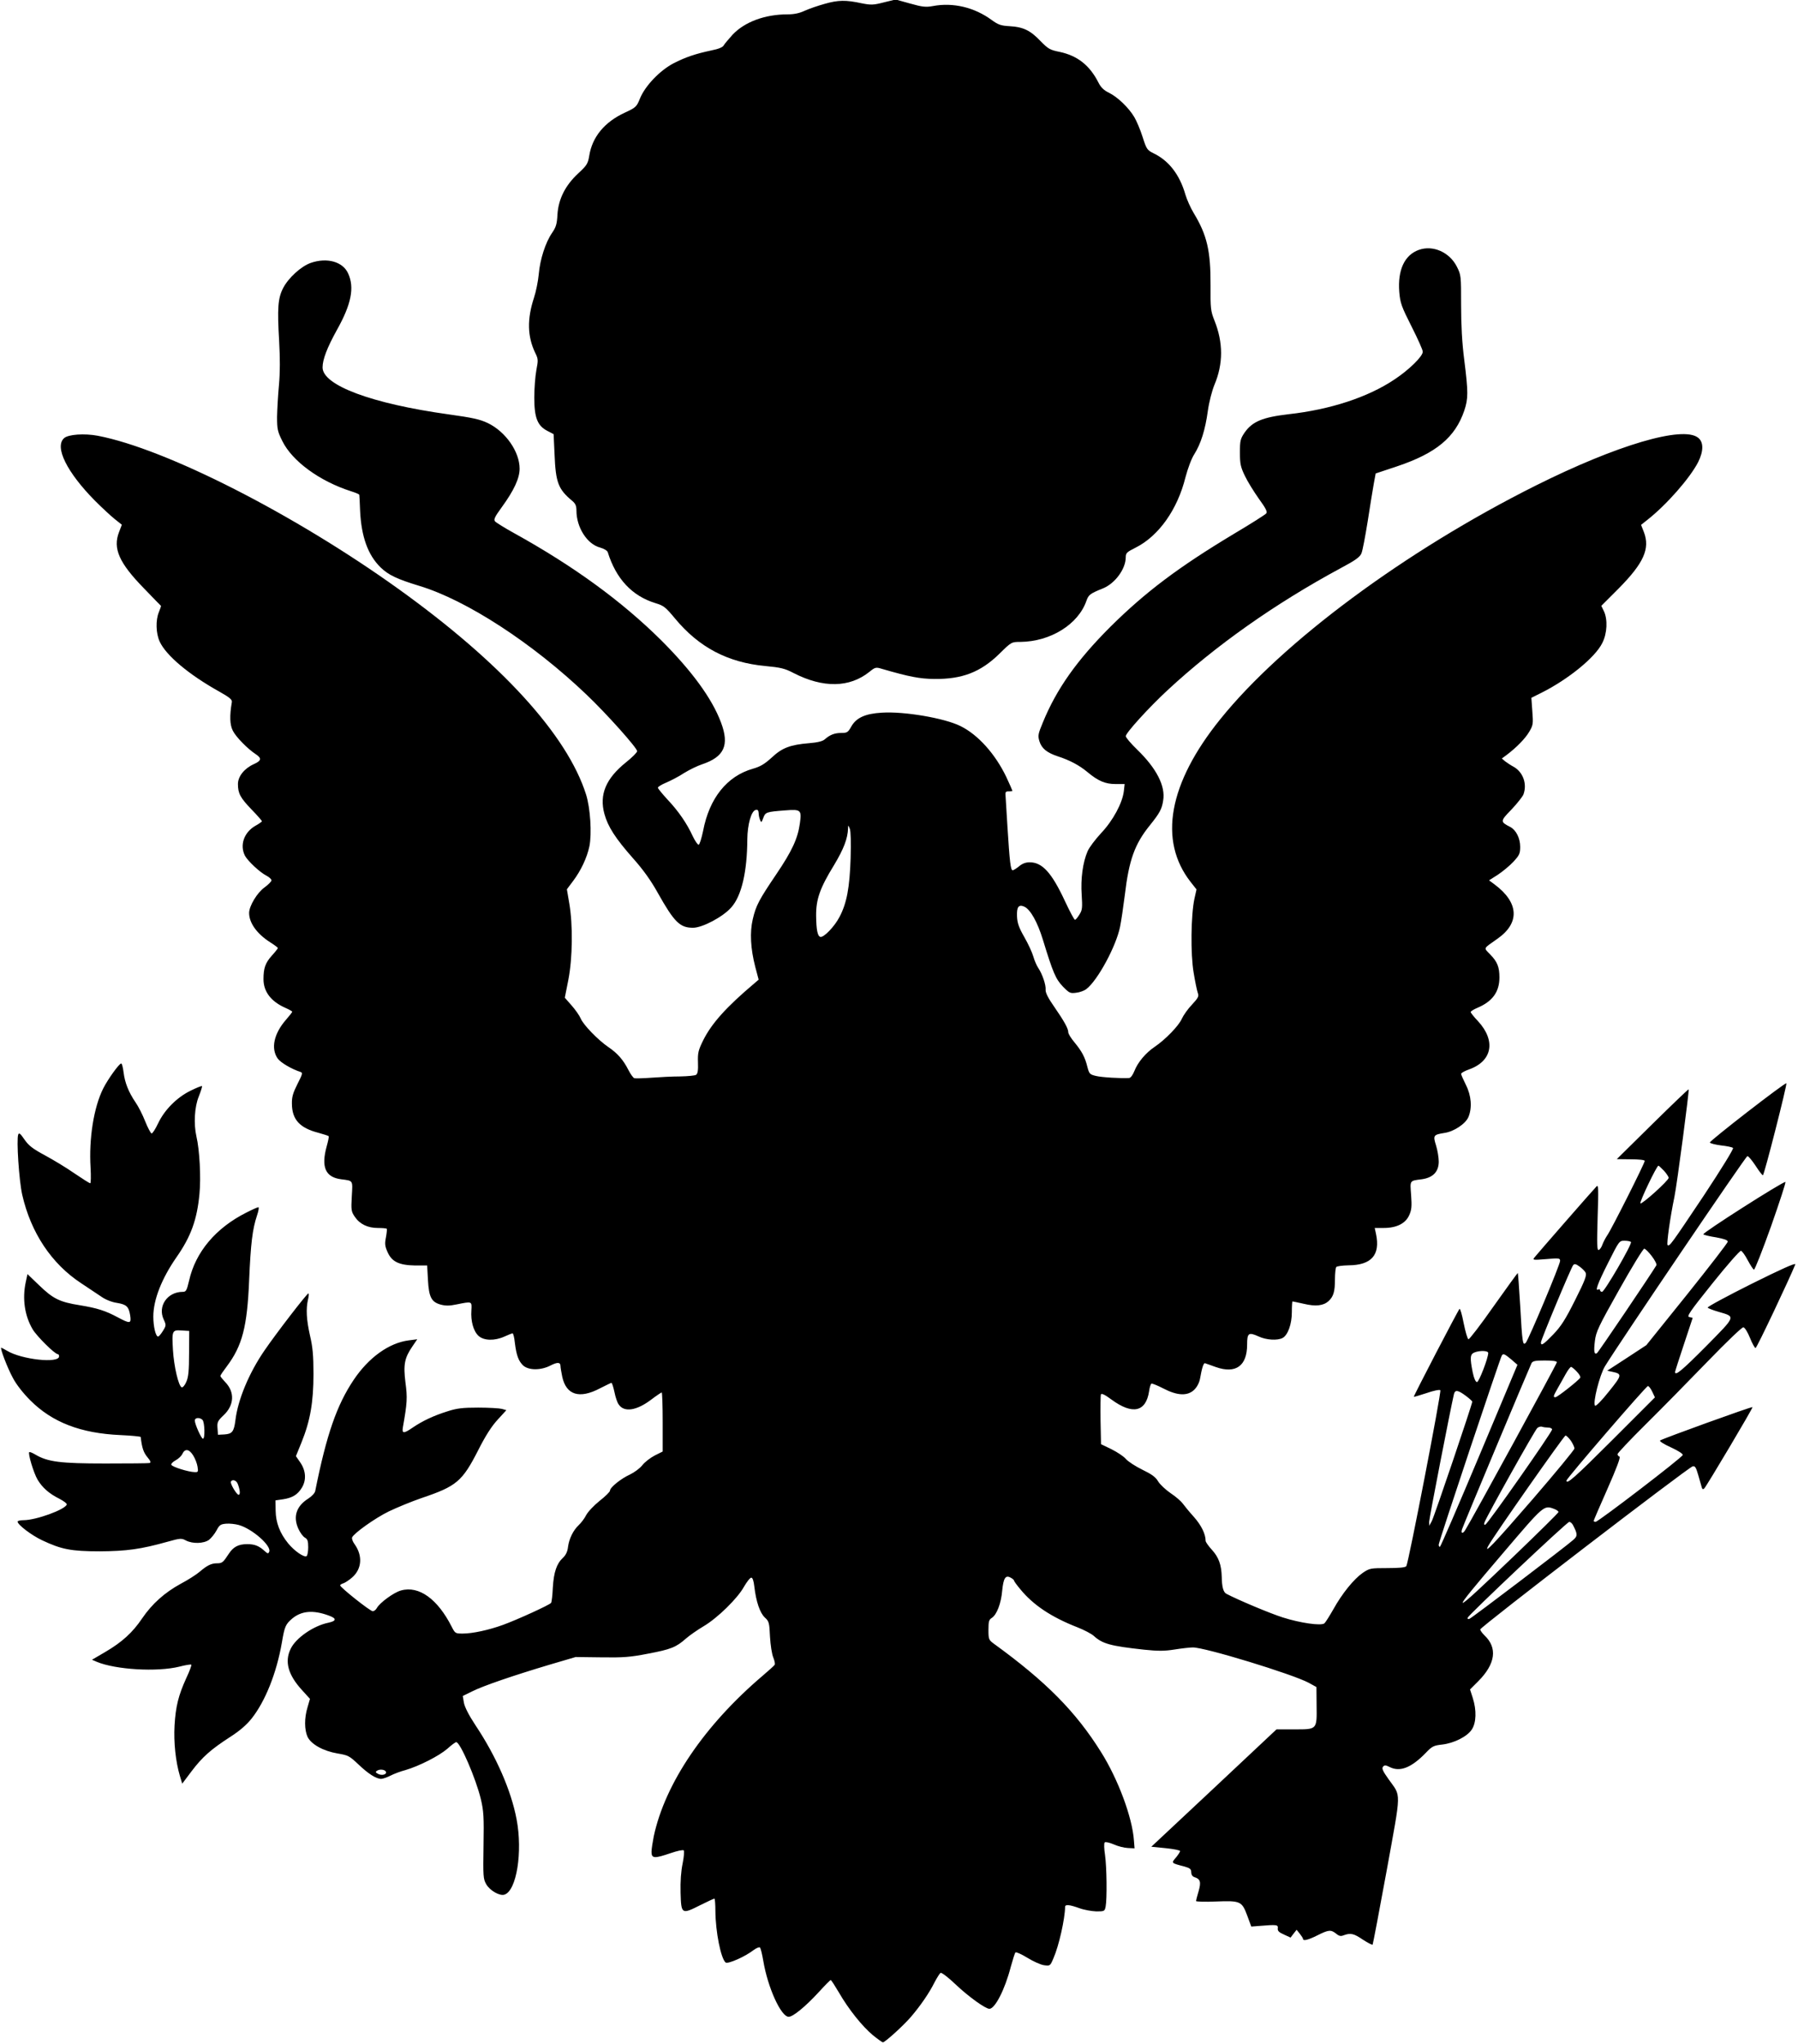
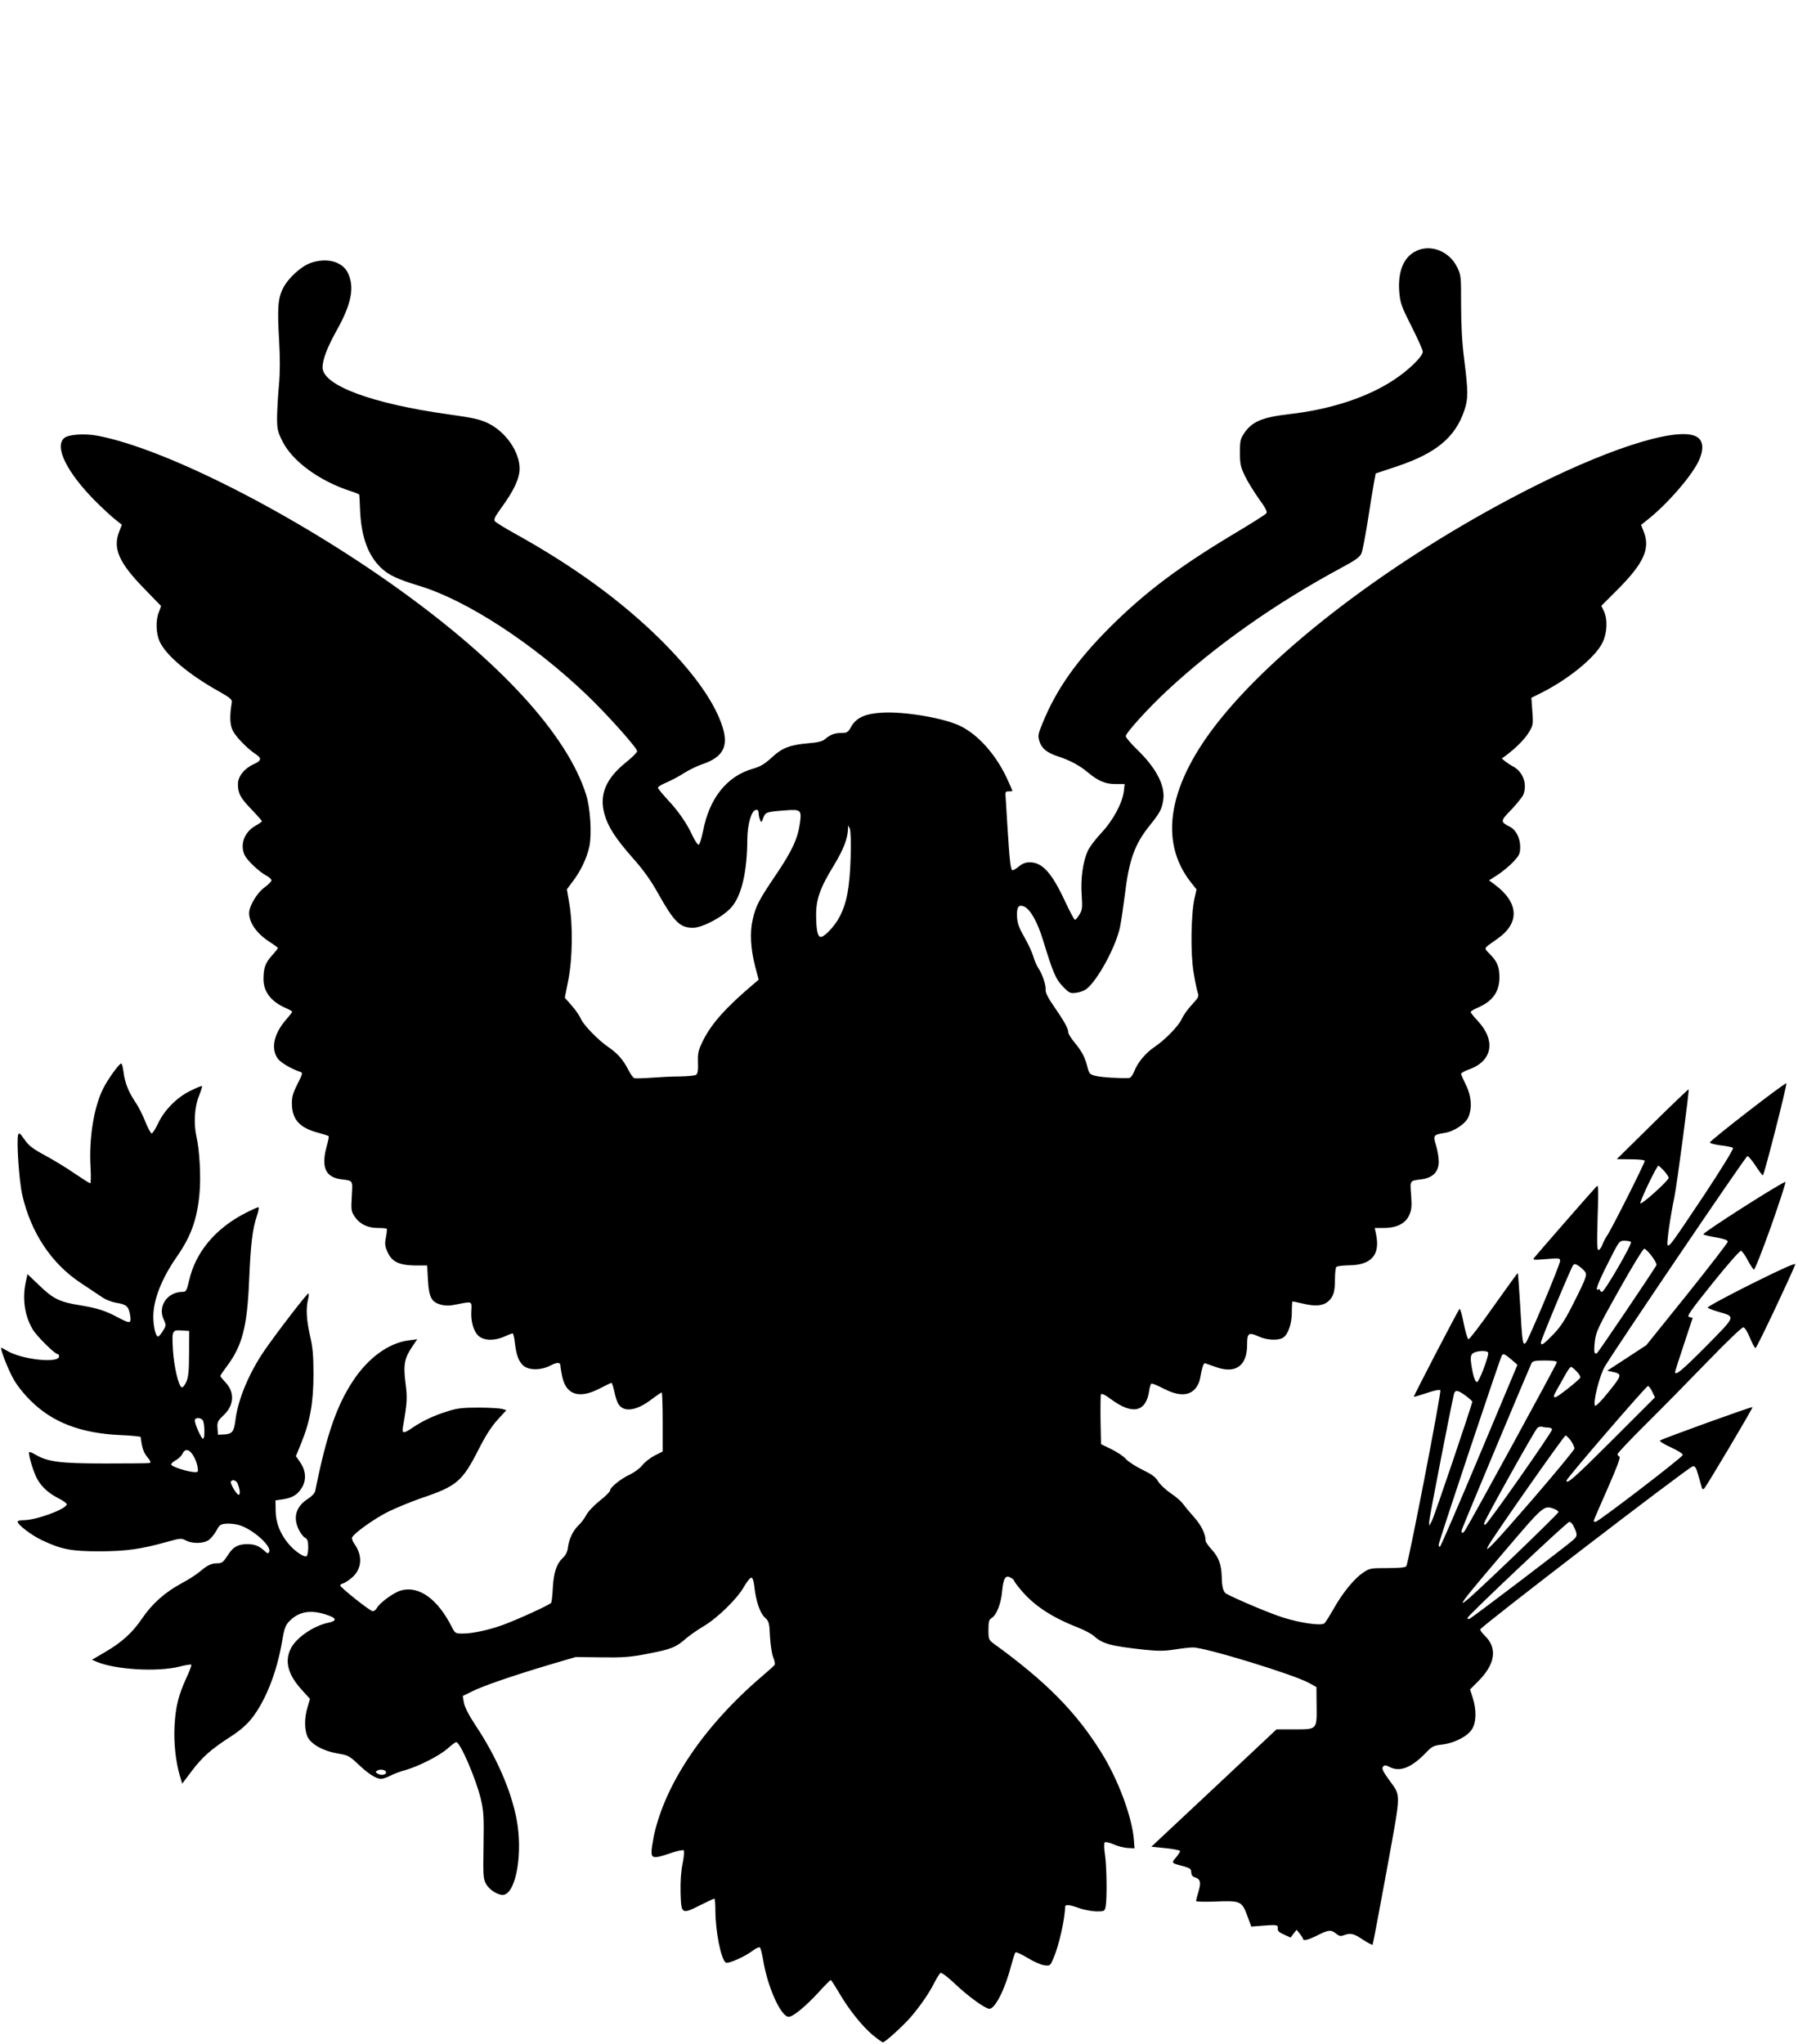
<svg xmlns="http://www.w3.org/2000/svg" version="1.0" width="1126pt" height="1280pt" viewBox="0 0 1126 1280" preserveAspectRatio="xMidYMid meet">
  <g transform="translate(0,1280) scale(0.1,-0.1)" fill="#000000" stroke="none">
-     <path d="M5165 12776 c-44 -12 -101 -32 -127 -44 -32 -15 -66 -22 -106 -22 -142 0 -268 -47 -344 -127 -24 -27 -49 -56 -55 -66 -6 -13 -33 -24 -79 -33 -98 -21 -159 -41 -237 -81 -85 -45 -175 -139 -208 -217 -22 -55 -26 -59 -95 -91 -128 -59 -205 -152 -224 -271 -8 -49 -15 -60 -69 -110 -81 -75 -124 -161 -130 -258 -3 -59 -9 -79 -34 -115 -41 -60 -75 -165 -83 -258 -4 -43 -17 -109 -30 -148 -44 -134 -41 -242 7 -343 20 -40 20 -47 8 -110 -7 -37 -13 -114 -13 -172 0 -127 20 -177 83 -209 l38 -20 6 -128 c7 -175 23 -217 111 -290 20 -17 26 -31 26 -61 0 -105 67 -210 148 -231 24 -7 45 -19 48 -29 52 -167 152 -274 298 -319 53 -16 64 -25 123 -96 150 -181 330 -276 566 -298 95 -9 122 -15 177 -44 185 -95 350 -92 474 7 37 30 41 31 80 19 172 -50 237 -62 326 -63 175 -2 291 42 410 159 74 73 75 73 130 73 189 2 363 110 414 258 13 37 23 45 103 77 76 31 143 122 143 195 0 27 7 33 63 61 144 73 261 238 311 440 15 56 37 116 55 144 41 65 69 153 85 271 8 57 26 126 41 163 56 132 56 266 0 405 -23 58 -25 74 -24 222 1 212 -22 312 -105 449 -20 33 -43 85 -52 115 -36 126 -104 214 -200 260 -40 20 -44 26 -68 101 -14 45 -38 101 -52 125 -35 59 -103 125 -159 153 -33 16 -51 34 -66 64 -55 108 -131 168 -243 192 -61 12 -72 19 -121 69 -63 66 -107 87 -193 92 -54 3 -71 9 -112 39 -108 79 -241 111 -368 87 -44 -8 -65 -6 -143 16 l-90 25 -74 -18 c-66 -17 -81 -17 -137 -6 -102 22 -148 21 -233 -3z" />
    <path d="M8885 11235 c-89 -32 -133 -126 -122 -264 6 -69 13 -89 77 -216 39 -77 71 -148 70 -158 0 -29 -87 -114 -178 -174 -166 -111 -401 -188 -662 -217 -162 -19 -226 -45 -275 -114 -27 -40 -30 -51 -30 -125 0 -71 4 -91 31 -147 17 -36 57 -100 88 -144 43 -59 54 -81 46 -91 -6 -8 -98 -66 -204 -129 -346 -208 -552 -363 -772 -581 -210 -210 -337 -389 -423 -599 -30 -72 -32 -83 -22 -117 14 -46 46 -72 114 -95 75 -24 137 -57 187 -99 67 -56 112 -75 176 -75 l57 0 -5 -45 c-9 -74 -68 -184 -142 -262 -36 -39 -75 -90 -85 -114 -30 -69 -44 -172 -37 -273 5 -80 4 -95 -14 -123 -11 -18 -23 -33 -28 -33 -5 0 -32 51 -61 113 -84 181 -143 247 -223 247 -24 0 -46 -8 -66 -25 -17 -14 -35 -25 -40 -25 -13 0 -19 51 -33 275 -6 94 -11 181 -12 195 -2 20 2 25 21 24 12 0 22 1 22 4 0 2 -17 41 -38 86 -69 144 -177 265 -287 319 -100 50 -353 93 -492 84 -105 -6 -161 -32 -192 -87 -20 -36 -26 -40 -62 -40 -42 0 -71 -11 -104 -40 -13 -12 -46 -20 -97 -24 -120 -10 -170 -29 -235 -90 -45 -41 -72 -57 -118 -70 -162 -46 -273 -184 -312 -390 -10 -47 -22 -86 -28 -86 -6 0 -22 23 -36 52 -37 81 -90 158 -158 230 -33 36 -61 70 -61 75 0 6 23 20 52 32 28 12 79 38 112 60 34 21 84 45 111 54 141 47 174 120 120 263 -56 150 -183 323 -374 514 -248 246 -549 465 -921 671 -60 33 -114 67 -120 74 -10 12 -1 29 41 87 78 107 113 183 113 243 0 106 -87 231 -198 285 -50 24 -95 34 -246 55 -482 67 -790 182 -790 294 0 50 29 125 90 235 90 161 111 265 70 354 -33 73 -131 101 -233 66 -61 -21 -141 -94 -174 -158 -33 -64 -37 -127 -25 -331 6 -109 6 -197 -1 -275 -6 -63 -11 -153 -12 -200 0 -77 3 -92 33 -152 62 -126 233 -251 429 -314 29 -9 53 -19 53 -23 1 -3 3 -48 5 -100 8 -163 49 -277 129 -355 49 -47 101 -72 242 -115 297 -90 710 -359 1048 -682 125 -119 316 -333 316 -353 0 -8 -32 -40 -71 -71 -125 -101 -167 -201 -134 -322 22 -80 68 -152 181 -280 60 -67 111 -138 153 -214 104 -185 139 -219 221 -219 59 0 189 69 240 128 64 72 99 222 100 427 1 92 25 178 53 183 12 3 17 -3 18 -20 0 -13 4 -32 9 -43 7 -18 9 -17 20 13 13 36 19 38 136 47 100 8 105 3 93 -82 -13 -94 -49 -172 -147 -317 -108 -160 -128 -196 -148 -283 -19 -81 -14 -183 16 -299 l21 -79 -28 -24 c-173 -146 -266 -249 -319 -355 -31 -63 -35 -79 -33 -139 2 -50 -2 -71 -12 -78 -8 -5 -52 -9 -99 -10 -47 0 -128 -4 -180 -8 -52 -4 -101 -5 -108 -3 -7 3 -24 26 -37 52 -32 63 -68 104 -124 142 -66 45 -157 139 -174 179 -8 19 -34 56 -57 82 l-43 49 22 111 c27 137 29 348 6 480 l-15 88 39 52 c49 65 87 146 102 217 16 79 6 240 -21 325 -118 372 -531 825 -1175 1287 -652 468 -1455 877 -1882 959 -84 16 -186 9 -212 -15 -61 -55 18 -214 194 -392 44 -44 100 -96 124 -115 l44 -35 -18 -47 c-39 -102 1 -192 155 -350 58 -60 106 -110 108 -111 1 -2 -5 -19 -13 -39 -21 -50 -19 -133 5 -185 40 -87 184 -208 375 -314 62 -35 79 -49 77 -64 -15 -88 -13 -142 6 -180 20 -40 94 -115 145 -148 37 -25 34 -40 -13 -61 -60 -27 -100 -77 -100 -125 0 -59 15 -86 85 -159 36 -37 65 -70 65 -74 0 -3 -18 -16 -40 -28 -72 -41 -100 -121 -66 -188 18 -33 93 -104 135 -125 17 -9 31 -22 31 -29 0 -7 -20 -27 -43 -44 -46 -32 -97 -117 -97 -160 0 -63 49 -131 132 -184 27 -17 48 -33 48 -36 0 -3 -17 -25 -39 -49 -40 -45 -51 -78 -51 -146 0 -78 47 -140 138 -180 23 -10 42 -21 42 -24 0 -3 -18 -26 -39 -50 -76 -87 -96 -180 -52 -243 19 -26 87 -66 143 -84 15 -5 12 -14 -19 -75 -28 -56 -36 -81 -35 -125 1 -98 49 -151 166 -181 32 -9 61 -18 64 -21 3 -2 -3 -31 -12 -63 -36 -130 -9 -194 90 -207 77 -10 73 -4 67 -107 -5 -86 -3 -96 19 -128 31 -46 81 -70 144 -70 28 0 53 -2 56 -5 2 -3 0 -26 -5 -53 -8 -40 -7 -55 10 -93 27 -61 72 -82 173 -84 l75 0 5 -91 c6 -108 22 -138 80 -154 30 -8 56 -8 98 1 100 20 97 21 94 -37 -5 -67 13 -131 45 -160 33 -30 100 -32 162 -4 24 11 47 20 51 20 4 0 11 -26 14 -58 10 -80 23 -115 52 -143 34 -31 111 -32 172 0 43 22 62 21 62 -4 0 -8 5 -38 11 -67 25 -114 107 -140 235 -73 37 19 70 35 73 35 4 0 12 -26 19 -58 6 -31 18 -67 27 -78 34 -50 112 -38 203 31 33 25 63 45 66 45 3 0 6 -83 6 -185 l0 -185 -50 -25 c-27 -14 -62 -41 -77 -60 -15 -20 -51 -46 -78 -59 -57 -26 -125 -81 -125 -101 0 -7 -29 -36 -65 -64 -35 -28 -73 -68 -84 -89 -10 -20 -31 -48 -46 -62 -35 -33 -61 -85 -68 -138 -3 -29 -14 -51 -32 -68 -39 -36 -57 -89 -63 -186 -2 -47 -7 -91 -11 -96 -8 -12 -211 -105 -302 -138 -88 -32 -190 -54 -251 -54 -46 0 -48 1 -69 42 -88 174 -205 259 -317 228 -44 -11 -134 -77 -152 -110 -6 -11 -17 -20 -26 -20 -16 0 -204 149 -204 162 0 3 9 10 21 13 11 4 36 20 55 37 60 53 66 135 15 207 -12 16 -19 35 -16 43 11 26 142 120 230 163 50 24 142 62 206 84 219 74 254 104 354 300 46 91 84 150 122 191 l54 59 -28 8 c-15 4 -82 8 -148 8 -98 0 -134 -4 -195 -24 -83 -26 -154 -59 -217 -102 -55 -38 -67 -37 -60 3 27 153 29 185 16 280 -14 113 -6 154 44 227 l30 44 -54 -7 c-123 -16 -250 -107 -344 -247 -106 -158 -170 -342 -241 -696 -2 -13 -22 -34 -44 -48 -74 -47 -96 -112 -62 -188 11 -25 30 -50 41 -56 17 -10 21 -21 21 -61 0 -27 -5 -52 -10 -55 -16 -10 -76 32 -115 79 -53 65 -78 131 -79 206 l-1 64 48 7 c58 9 91 29 117 72 29 47 26 105 -8 156 l-29 42 35 86 c55 136 75 253 75 428 0 118 -5 170 -22 242 -22 99 -26 165 -12 226 5 20 6 37 2 37 -9 0 -203 -252 -274 -356 -98 -142 -168 -311 -183 -439 -9 -70 -20 -85 -69 -88 l-40 -2 -3 41 c-3 37 1 46 38 81 67 63 71 145 11 207 -17 18 -31 35 -31 39 0 5 18 31 40 60 97 129 128 248 140 538 10 233 21 322 49 406 10 29 14 53 9 53 -5 0 -39 -15 -76 -34 -191 -96 -318 -247 -358 -426 -15 -63 -19 -70 -40 -70 -96 0 -158 -90 -119 -173 16 -35 16 -38 -5 -72 -12 -19 -25 -35 -30 -35 -15 0 -30 62 -30 125 0 105 52 238 146 373 90 129 128 235 143 395 10 102 1 275 -19 360 -18 79 -12 186 15 251 13 33 22 62 20 64 -3 3 -34 -10 -71 -28 -86 -42 -164 -120 -204 -205 -17 -36 -36 -65 -41 -63 -6 2 -24 36 -40 76 -16 41 -43 94 -60 118 -44 65 -67 123 -75 187 -4 31 -10 57 -15 57 -13 0 -84 -99 -113 -157 -59 -118 -90 -313 -79 -495 3 -54 2 -98 -2 -98 -5 0 -49 28 -99 62 -50 35 -133 85 -185 113 -76 41 -101 60 -128 99 -26 38 -34 44 -39 31 -12 -31 5 -288 25 -377 54 -237 183 -432 369 -554 48 -32 106 -71 129 -86 24 -17 65 -33 94 -37 61 -10 75 -23 84 -78 8 -53 0 -54 -77 -13 -78 42 -129 58 -238 76 -127 20 -168 41 -255 125 l-73 70 -11 -51 c-22 -103 -7 -209 43 -294 25 -43 139 -156 157 -156 5 0 9 -6 9 -14 0 -46 -236 -20 -326 35 -17 10 -34 19 -36 19 -10 0 38 -126 73 -190 21 -40 63 -94 109 -140 137 -137 315 -206 563 -217 70 -3 127 -9 128 -12 8 -70 18 -98 44 -129 17 -20 21 -31 12 -34 -6 -2 -131 -3 -277 -3 -283 0 -361 10 -439 56 -18 11 -36 18 -38 15 -9 -9 28 -131 52 -172 30 -50 71 -87 137 -120 27 -14 48 -30 46 -36 -11 -32 -193 -98 -270 -98 -21 0 -38 -4 -38 -9 0 -19 86 -85 154 -117 121 -57 181 -69 361 -69 168 1 256 13 424 60 79 22 87 23 115 8 42 -22 112 -20 145 4 14 11 35 37 47 59 18 34 25 39 60 42 21 2 57 -2 79 -8 85 -24 205 -130 191 -167 -6 -14 -9 -14 -29 4 -35 32 -62 43 -109 43 -55 0 -87 -17 -115 -60 -36 -55 -42 -60 -74 -60 -36 0 -62 -13 -110 -54 -20 -17 -73 -51 -117 -74 -102 -56 -180 -126 -242 -217 -60 -89 -126 -149 -232 -211 l-82 -48 30 -13 c117 -49 377 -65 518 -30 38 10 71 15 74 12 3 -2 -11 -41 -32 -85 -49 -108 -66 -177 -73 -296 -6 -105 7 -226 33 -314 l15 -50 58 77 c68 90 121 137 243 216 58 37 102 75 133 114 86 108 157 286 190 476 17 101 23 115 65 151 58 48 130 55 228 19 51 -18 50 -34 -1 -45 -94 -19 -205 -96 -237 -164 -39 -80 -16 -163 72 -259 l49 -54 -15 -52 c-21 -68 -20 -142 0 -186 23 -47 99 -89 188 -104 66 -11 74 -15 131 -69 62 -59 111 -90 142 -90 10 0 36 9 58 20 21 11 63 27 94 35 86 25 211 89 263 134 25 23 50 41 55 41 25 0 123 -228 154 -356 18 -76 20 -112 17 -293 -3 -192 -2 -208 17 -241 23 -40 85 -75 114 -65 76 24 115 268 76 472 -34 180 -127 393 -257 588 -43 65 -68 115 -73 142 l-7 42 59 29 c67 34 260 100 488 168 l160 47 161 -2 c136 -2 180 1 292 23 143 27 176 40 238 95 23 20 72 54 109 76 87 51 213 174 254 248 18 31 38 57 46 57 8 0 15 -20 19 -57 11 -94 35 -163 65 -192 27 -24 29 -33 33 -121 3 -52 12 -111 21 -131 8 -20 12 -40 8 -45 -3 -5 -37 -36 -76 -69 -364 -310 -610 -673 -681 -1005 -7 -36 -14 -80 -14 -97 0 -42 18 -43 120 -8 41 14 77 22 82 17 4 -4 1 -41 -7 -81 -10 -47 -15 -113 -13 -184 4 -136 6 -137 125 -77 44 22 83 40 87 40 3 0 6 -35 6 -77 1 -131 34 -297 64 -323 14 -11 121 36 174 77 19 14 37 21 41 17 5 -5 14 -43 21 -84 28 -167 111 -350 159 -350 27 0 104 63 187 153 39 43 73 77 76 77 4 0 26 -35 51 -77 61 -106 147 -213 213 -268 31 -25 59 -45 63 -45 13 0 128 104 176 160 59 69 115 150 148 217 15 28 31 54 37 58 6 4 48 -28 93 -71 81 -77 188 -154 213 -154 35 0 97 121 133 260 13 47 26 89 30 93 5 4 38 -11 74 -33 37 -23 84 -44 105 -47 38 -5 39 -5 60 46 33 75 71 244 72 319 0 17 26 15 90 -8 30 -11 78 -19 106 -20 50 0 52 1 58 31 9 48 7 246 -4 323 -6 38 -7 73 -2 78 5 5 30 -1 56 -12 26 -12 66 -22 89 -23 l42 -2 -4 50 c-10 143 -99 383 -206 553 -158 253 -345 442 -672 679 -31 23 -33 28 -33 86 0 52 3 64 21 75 31 20 58 90 65 170 8 80 21 100 53 82 12 -6 21 -14 21 -18 0 -4 18 -29 40 -55 80 -98 194 -174 355 -237 44 -17 91 -42 105 -55 54 -49 103 -63 315 -86 87 -9 127 -9 190 1 44 7 96 13 115 13 75 1 621 -166 725 -221 l49 -27 1 -115 c2 -153 4 -150 -139 -150 l-112 0 -392 -368 -392 -367 90 -9 c49 -5 90 -13 90 -18 0 -6 -12 -24 -26 -41 -30 -35 -31 -34 54 -56 34 -10 42 -16 42 -36 0 -14 7 -26 19 -30 38 -12 44 -30 27 -89 -9 -30 -16 -57 -16 -61 0 -4 56 -6 124 -3 155 6 163 2 197 -89 l25 -68 50 4 c110 9 119 8 116 -15 -2 -16 7 -25 39 -39 l41 -19 19 25 19 24 20 -25 c11 -14 20 -28 20 -32 0 -15 32 -7 90 22 70 35 84 37 117 11 19 -16 30 -18 49 -10 42 15 62 11 119 -28 31 -20 58 -34 61 -31 2 3 42 212 88 464 93 515 92 458 11 573 -35 49 -43 67 -34 77 9 11 16 11 40 -1 65 -34 137 -6 228 88 39 41 49 46 103 52 75 9 156 50 185 94 28 42 31 120 6 198 l-17 53 52 52 c108 109 121 209 38 287 -14 14 -26 30 -26 37 0 15 1302 1014 1330 1021 15 4 21 -6 35 -54 9 -32 19 -66 22 -77 3 -12 8 -15 16 -7 15 15 306 505 302 509 -4 5 -568 -199 -579 -209 -5 -5 26 -24 68 -43 48 -22 76 -41 74 -48 -5 -17 -529 -418 -545 -418 -7 0 -13 2 -13 5 0 3 39 94 87 202 56 127 83 198 75 201 -7 2 -12 9 -12 16 0 6 79 90 176 186 97 96 271 273 387 393 122 126 217 217 225 215 9 -2 27 -31 41 -66 14 -35 30 -64 35 -64 8 0 217 443 249 524 4 12 -89 -30 -274 -122 -154 -77 -278 -144 -275 -149 3 -4 33 -16 68 -26 109 -32 112 -23 -77 -215 -150 -151 -195 -189 -195 -162 0 4 25 82 55 172 30 90 55 165 55 166 0 2 -10 4 -21 6 -18 3 3 34 145 211 92 115 173 207 179 204 7 -2 26 -28 42 -59 17 -31 34 -58 39 -59 5 -2 53 120 107 271 53 151 94 276 90 278 -13 5 -523 -320 -514 -328 4 -4 41 -13 81 -19 49 -9 72 -17 72 -27 0 -7 -115 -156 -255 -331 l-255 -317 -122 -80 -123 -80 33 -7 c62 -13 60 -21 -23 -124 -45 -57 -81 -93 -86 -88 -16 16 29 193 62 247 98 159 882 1316 892 1316 7 0 29 -27 51 -60 21 -33 42 -60 46 -60 8 0 153 570 147 576 -7 7 -481 -360 -479 -371 1 -5 32 -13 69 -18 37 -4 71 -11 76 -16 5 -5 -72 -130 -183 -298 -204 -305 -215 -321 -227 -310 -7 8 17 178 43 302 16 77 94 668 89 673 -2 2 -104 -96 -227 -217 l-223 -220 88 -1 c51 0 87 -4 87 -10 0 -15 -209 -430 -234 -465 -11 -16 -25 -43 -31 -59 -5 -16 -16 -31 -23 -34 -11 -3 -12 33 -7 204 6 183 5 207 -7 194 -21 -21 -370 -421 -388 -444 -14 -17 -11 -18 73 -11 80 7 87 6 87 -11 0 -24 -198 -495 -215 -513 -19 -20 -22 -2 -35 234 -7 110 -13 201 -15 203 -1 1 -69 -92 -151 -208 -81 -116 -153 -209 -158 -207 -6 2 -19 47 -30 101 -10 53 -22 94 -26 89 -11 -12 -289 -547 -286 -550 1 -2 37 9 80 23 43 15 81 23 86 18 8 -9 -199 -1079 -213 -1102 -6 -8 -41 -12 -118 -12 -107 0 -112 -1 -155 -30 -56 -39 -129 -129 -184 -228 -24 -42 -49 -82 -56 -88 -20 -17 -151 2 -261 37 -79 25 -281 110 -353 148 -19 10 -28 43 -29 106 -2 76 -19 123 -62 170 -21 23 -39 48 -39 56 0 42 -27 97 -73 149 -29 32 -60 70 -70 84 -10 14 -44 44 -76 65 -32 22 -68 56 -79 75 -15 26 -40 44 -98 72 -43 21 -89 51 -103 67 -13 16 -54 43 -90 61 l-66 32 -3 149 c-1 82 0 155 2 162 4 9 24 0 67 -32 131 -96 215 -78 235 52 3 24 10 45 14 48 4 3 38 -11 75 -30 88 -46 153 -49 195 -7 17 17 31 45 35 68 12 68 22 99 31 97 5 -2 36 -12 68 -24 125 -44 196 7 196 141 0 72 9 79 71 51 48 -23 119 -27 151 -10 33 18 58 86 58 162 0 37 2 67 4 67 3 0 35 -7 71 -15 75 -18 123 -12 155 17 31 29 40 60 40 136 0 37 4 72 8 77 4 6 39 10 77 11 144 1 200 65 172 197 l-8 37 57 0 c80 0 136 28 159 80 15 33 17 55 12 125 -7 95 -11 90 67 100 70 10 106 47 106 111 0 26 -8 72 -17 101 -20 63 -16 67 52 78 59 8 133 57 151 100 24 58 18 134 -16 201 -16 32 -30 64 -30 69 0 6 22 18 50 28 146 52 169 180 55 303 -25 26 -45 52 -45 56 0 5 19 17 43 27 94 40 137 100 137 190 0 65 -13 98 -58 144 -42 44 -46 33 44 97 143 99 137 227 -16 341 l-35 26 55 35 c30 20 74 56 98 82 37 40 42 51 42 93 0 54 -26 105 -62 124 -64 33 -64 36 7 109 35 37 69 80 75 94 25 66 -2 141 -61 174 -17 9 -41 25 -53 34 l-21 18 30 22 c62 47 117 103 142 146 24 41 25 49 19 128 l-6 84 62 31 c168 84 338 222 382 312 31 60 35 148 10 200 l-16 33 109 109 c157 159 197 249 158 352 l-18 46 39 31 c121 95 268 263 319 363 34 69 34 125 -1 152 -96 76 -509 -46 -1017 -300 -817 -409 -1586 -979 -1976 -1464 -323 -401 -388 -758 -185 -1018 l37 -47 -13 -58 c-22 -103 -25 -347 -5 -463 9 -56 21 -113 26 -127 8 -21 3 -31 -36 -73 -26 -27 -54 -67 -64 -89 -19 -44 -104 -131 -169 -175 -57 -38 -107 -98 -128 -152 -10 -25 -23 -43 -33 -44 -51 -3 -172 4 -208 13 -38 9 -42 13 -53 55 -15 62 -35 99 -81 155 -22 26 -39 54 -39 63 0 24 -26 70 -88 160 -38 54 -55 88 -54 106 3 31 -21 100 -46 137 -10 15 -24 47 -31 72 -7 25 -32 79 -56 121 -34 59 -44 88 -46 128 -3 62 10 79 46 63 38 -18 82 -96 116 -207 63 -206 80 -246 125 -293 40 -41 46 -44 83 -39 22 2 51 13 64 23 70 53 186 267 211 389 8 39 21 129 30 200 26 220 62 320 158 438 60 75 74 100 82 153 16 91 -42 203 -163 320 -39 38 -71 75 -71 84 0 20 143 178 263 289 302 280 672 541 1081 762 94 50 122 70 132 94 7 16 24 107 39 200 14 94 32 199 38 235 l12 65 135 45 c244 82 363 181 420 349 25 75 25 115 0 315 -14 108 -20 220 -20 346 0 184 0 187 -27 241 -46 90 -150 136 -238 104z m-3558 -3810 c-6 -183 -24 -282 -70 -368 -31 -60 -100 -131 -120 -124 -17 5 -25 44 -26 132 -1 103 24 174 112 317 60 100 86 166 88 231 0 21 1 21 11 -3 6 -15 8 -86 5 -185z m5094 -1957 c16 -18 29 -38 29 -44 0 -17 -169 -169 -177 -160 -7 7 102 236 113 236 3 0 18 -15 35 -32z m-207 -446 c8 -13 -166 -312 -181 -312 -7 0 -13 5 -13 11 0 5 -4 7 -10 4 -23 -14 -6 34 60 165 70 139 70 140 104 140 19 0 37 -4 40 -8z m130 -88 c20 -26 33 -52 29 -58 -32 -54 -364 -546 -372 -550 -17 -11 -21 10 -13 76 7 58 22 90 152 321 79 141 150 257 157 257 7 0 28 -21 47 -46z m-414 -104 c8 -16 -4 -49 -66 -172 -61 -122 -88 -164 -137 -215 -61 -63 -77 -74 -77 -50 0 16 188 467 202 484 8 10 17 8 39 -8 16 -11 34 -29 39 -39z m-8746 -505 c0 -108 -4 -149 -17 -178 -9 -22 -22 -37 -29 -35 -20 7 -49 132 -55 235 -7 120 -5 125 54 121 l48 -3 -1 -140z m8136 2 c0 -32 -58 -182 -70 -182 -9 0 -19 22 -27 60 -18 91 -17 114 10 125 34 14 87 12 87 -3z m144 -40 l39 -34 -238 -567 c-131 -312 -242 -569 -247 -572 -4 -3 -8 3 -8 13 0 18 383 1163 395 1184 9 14 17 11 59 -24z m286 -18 c0 -10 -534 -988 -574 -1051 -15 -25 -29 -22 -20 5 8 26 422 1014 435 1040 8 14 23 17 84 17 50 0 75 -4 75 -11z m124 -58 c16 -16 26 -34 22 -39 -11 -18 -143 -122 -155 -122 -16 0 -14 6 14 56 14 24 36 64 50 89 14 25 29 45 34 45 4 0 20 -13 35 -29z m473 -126 l17 -36 -264 -264 c-238 -238 -290 -284 -290 -257 0 13 499 592 510 592 6 0 18 -16 27 -35z m-1169 -25 c23 -17 42 -34 42 -38 0 -16 -238 -719 -253 -747 l-16 -30 -1 25 c0 20 133 704 155 798 7 30 24 28 73 -8z m-7910 -152 c14 -14 17 -118 3 -118 -10 0 -51 91 -51 114 0 19 31 21 48 4z m8428 -48 c13 0 24 -6 24 -12 -1 -18 -402 -590 -418 -596 -8 -2 -10 2 -5 15 18 46 316 579 331 591 9 7 23 10 30 7 8 -3 25 -5 38 -5z m142 -83 c12 -18 22 -40 22 -48 0 -8 -118 -151 -262 -318 -245 -283 -312 -353 -276 -289 34 62 473 688 482 688 6 0 21 -15 34 -33z m-8628 -92 c12 -19 24 -50 27 -70 5 -32 4 -35 -18 -34 -40 1 -142 33 -146 46 -3 6 10 19 27 28 17 9 36 27 42 40 16 35 43 31 68 -10z m279 -178 c14 -37 17 -66 6 -68 -12 -2 -56 72 -49 83 10 16 35 7 43 -15z m8245 -157 c14 -5 26 -14 26 -19 0 -5 -126 -129 -279 -276 -412 -394 -419 -392 -70 17 260 305 257 303 323 278z m116 -99 c30 -58 31 -70 2 -95 -46 -41 -634 -488 -650 -494 -9 -3 -13 0 -11 7 6 18 622 600 636 600 7 1 17 -8 23 -18z m-7433 -1547 c6 -17 -26 -25 -49 -13 -17 9 -18 13 -7 20 18 12 51 7 56 -7z" />
  </g>
</svg>